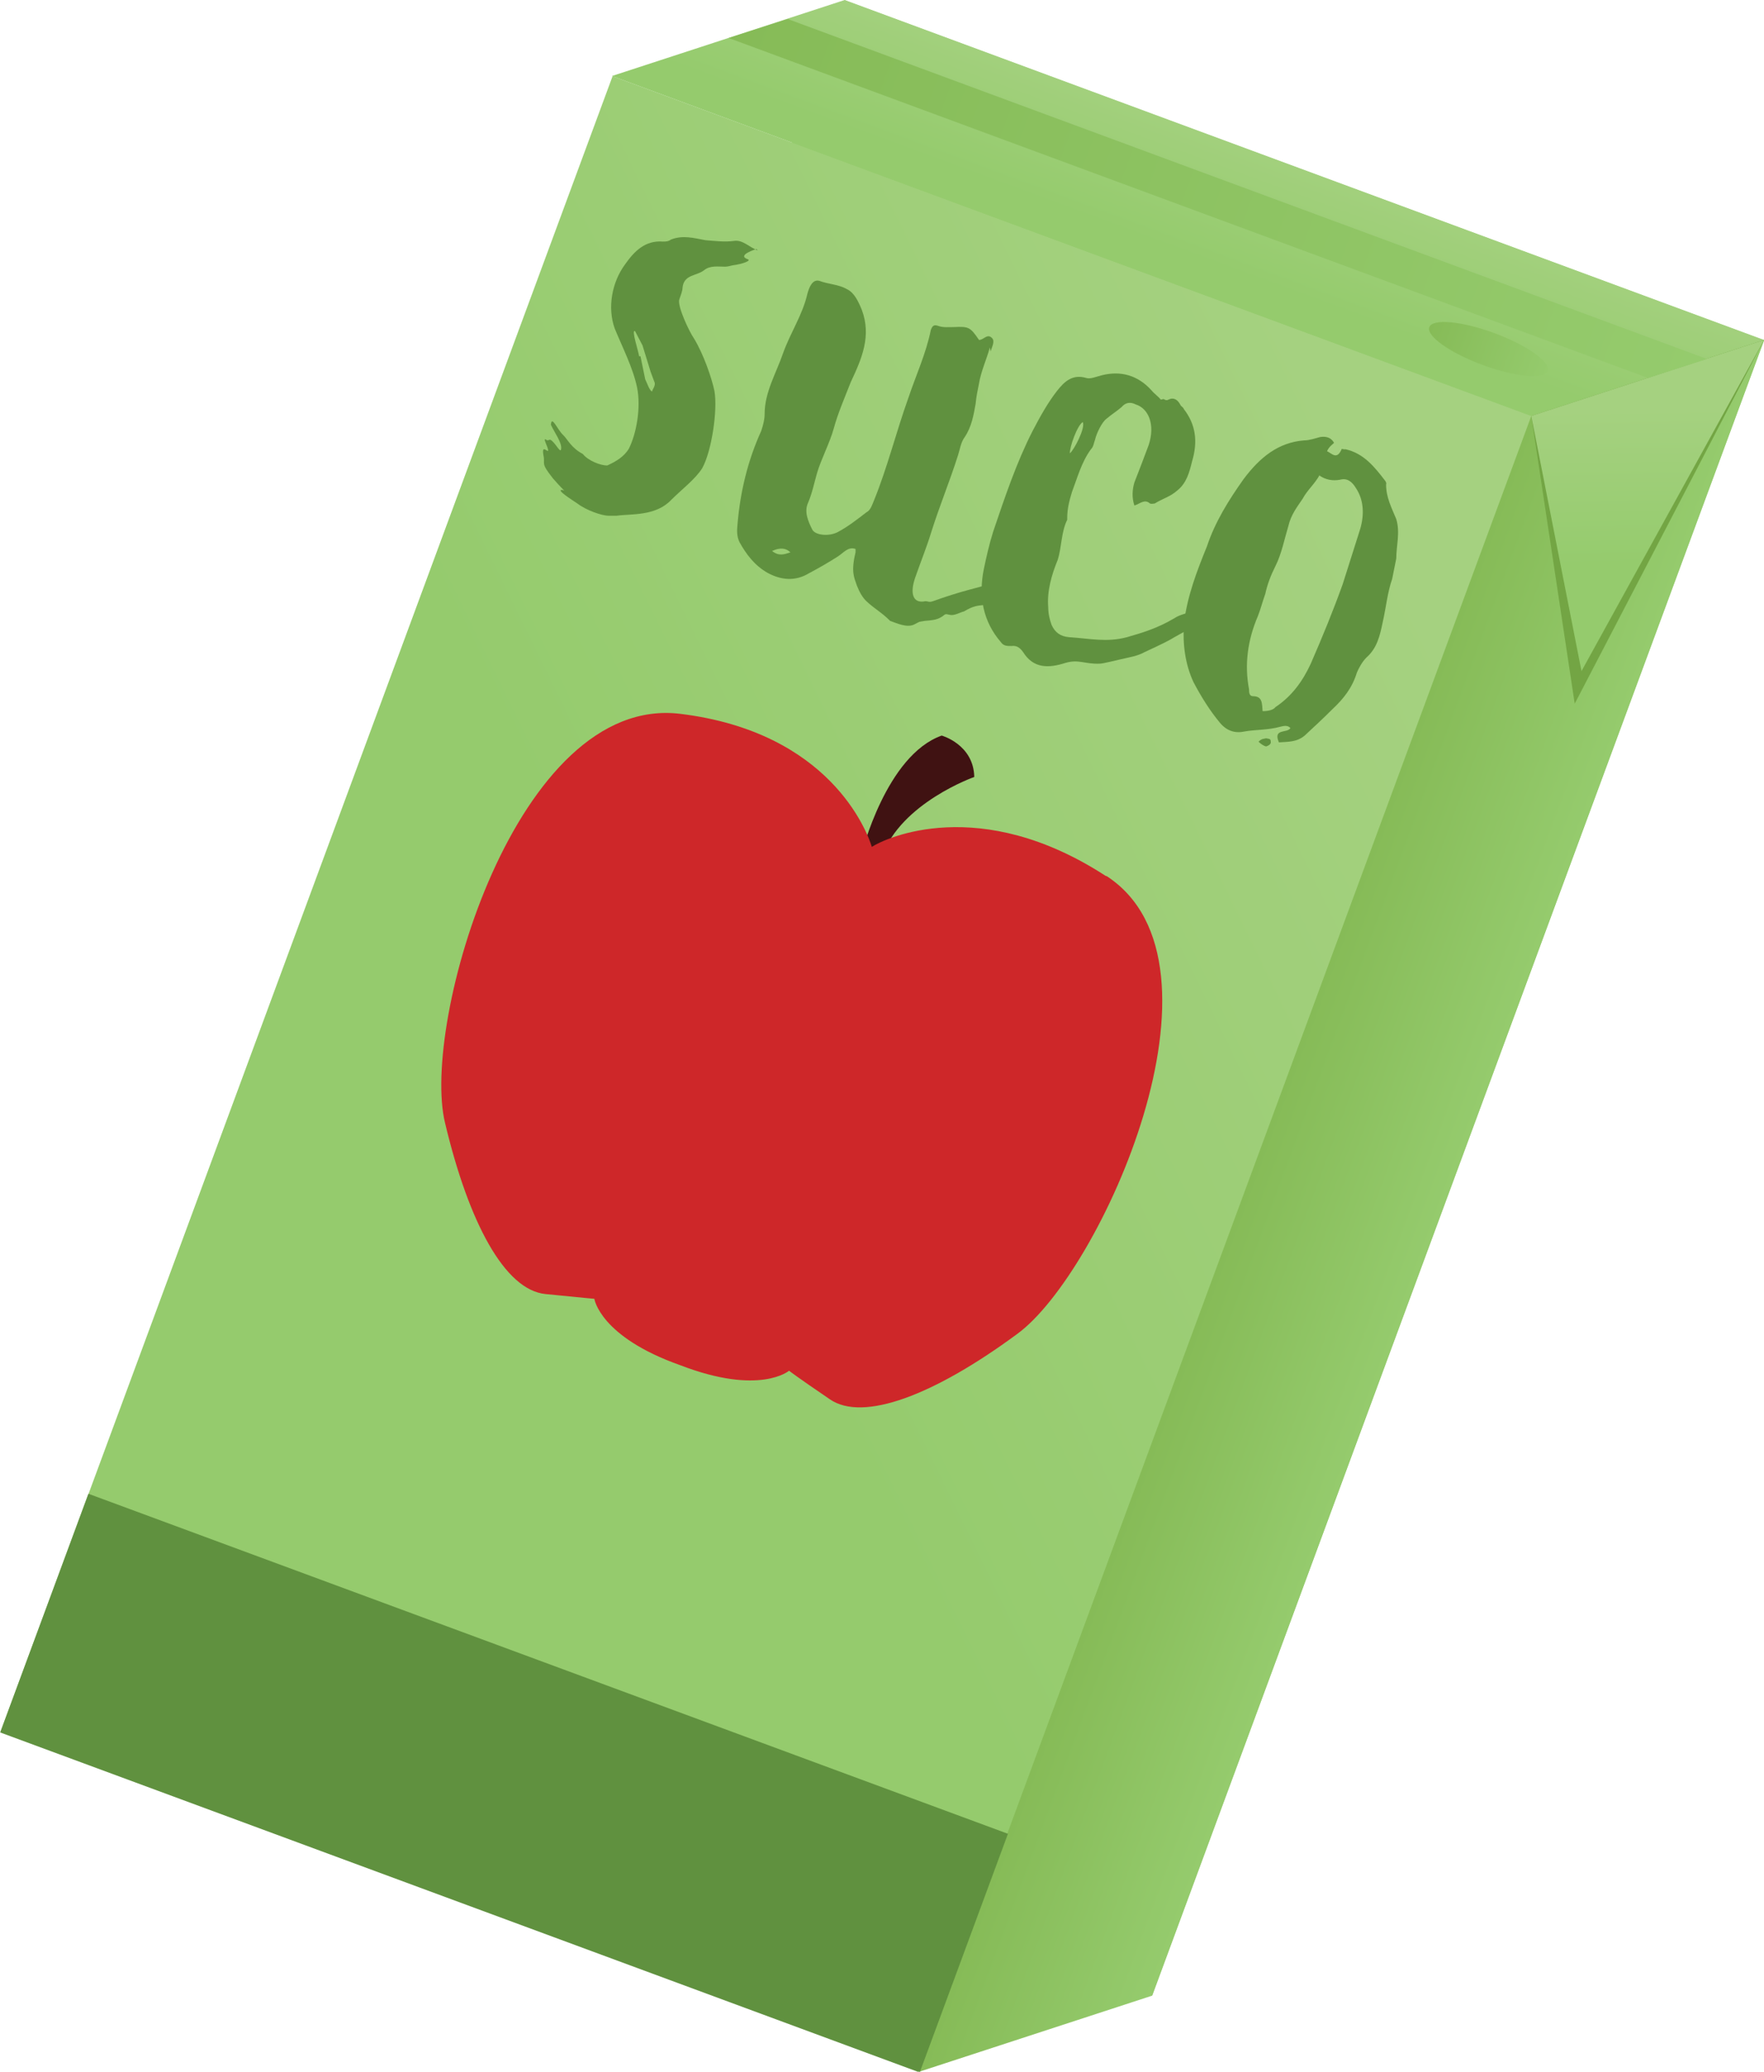
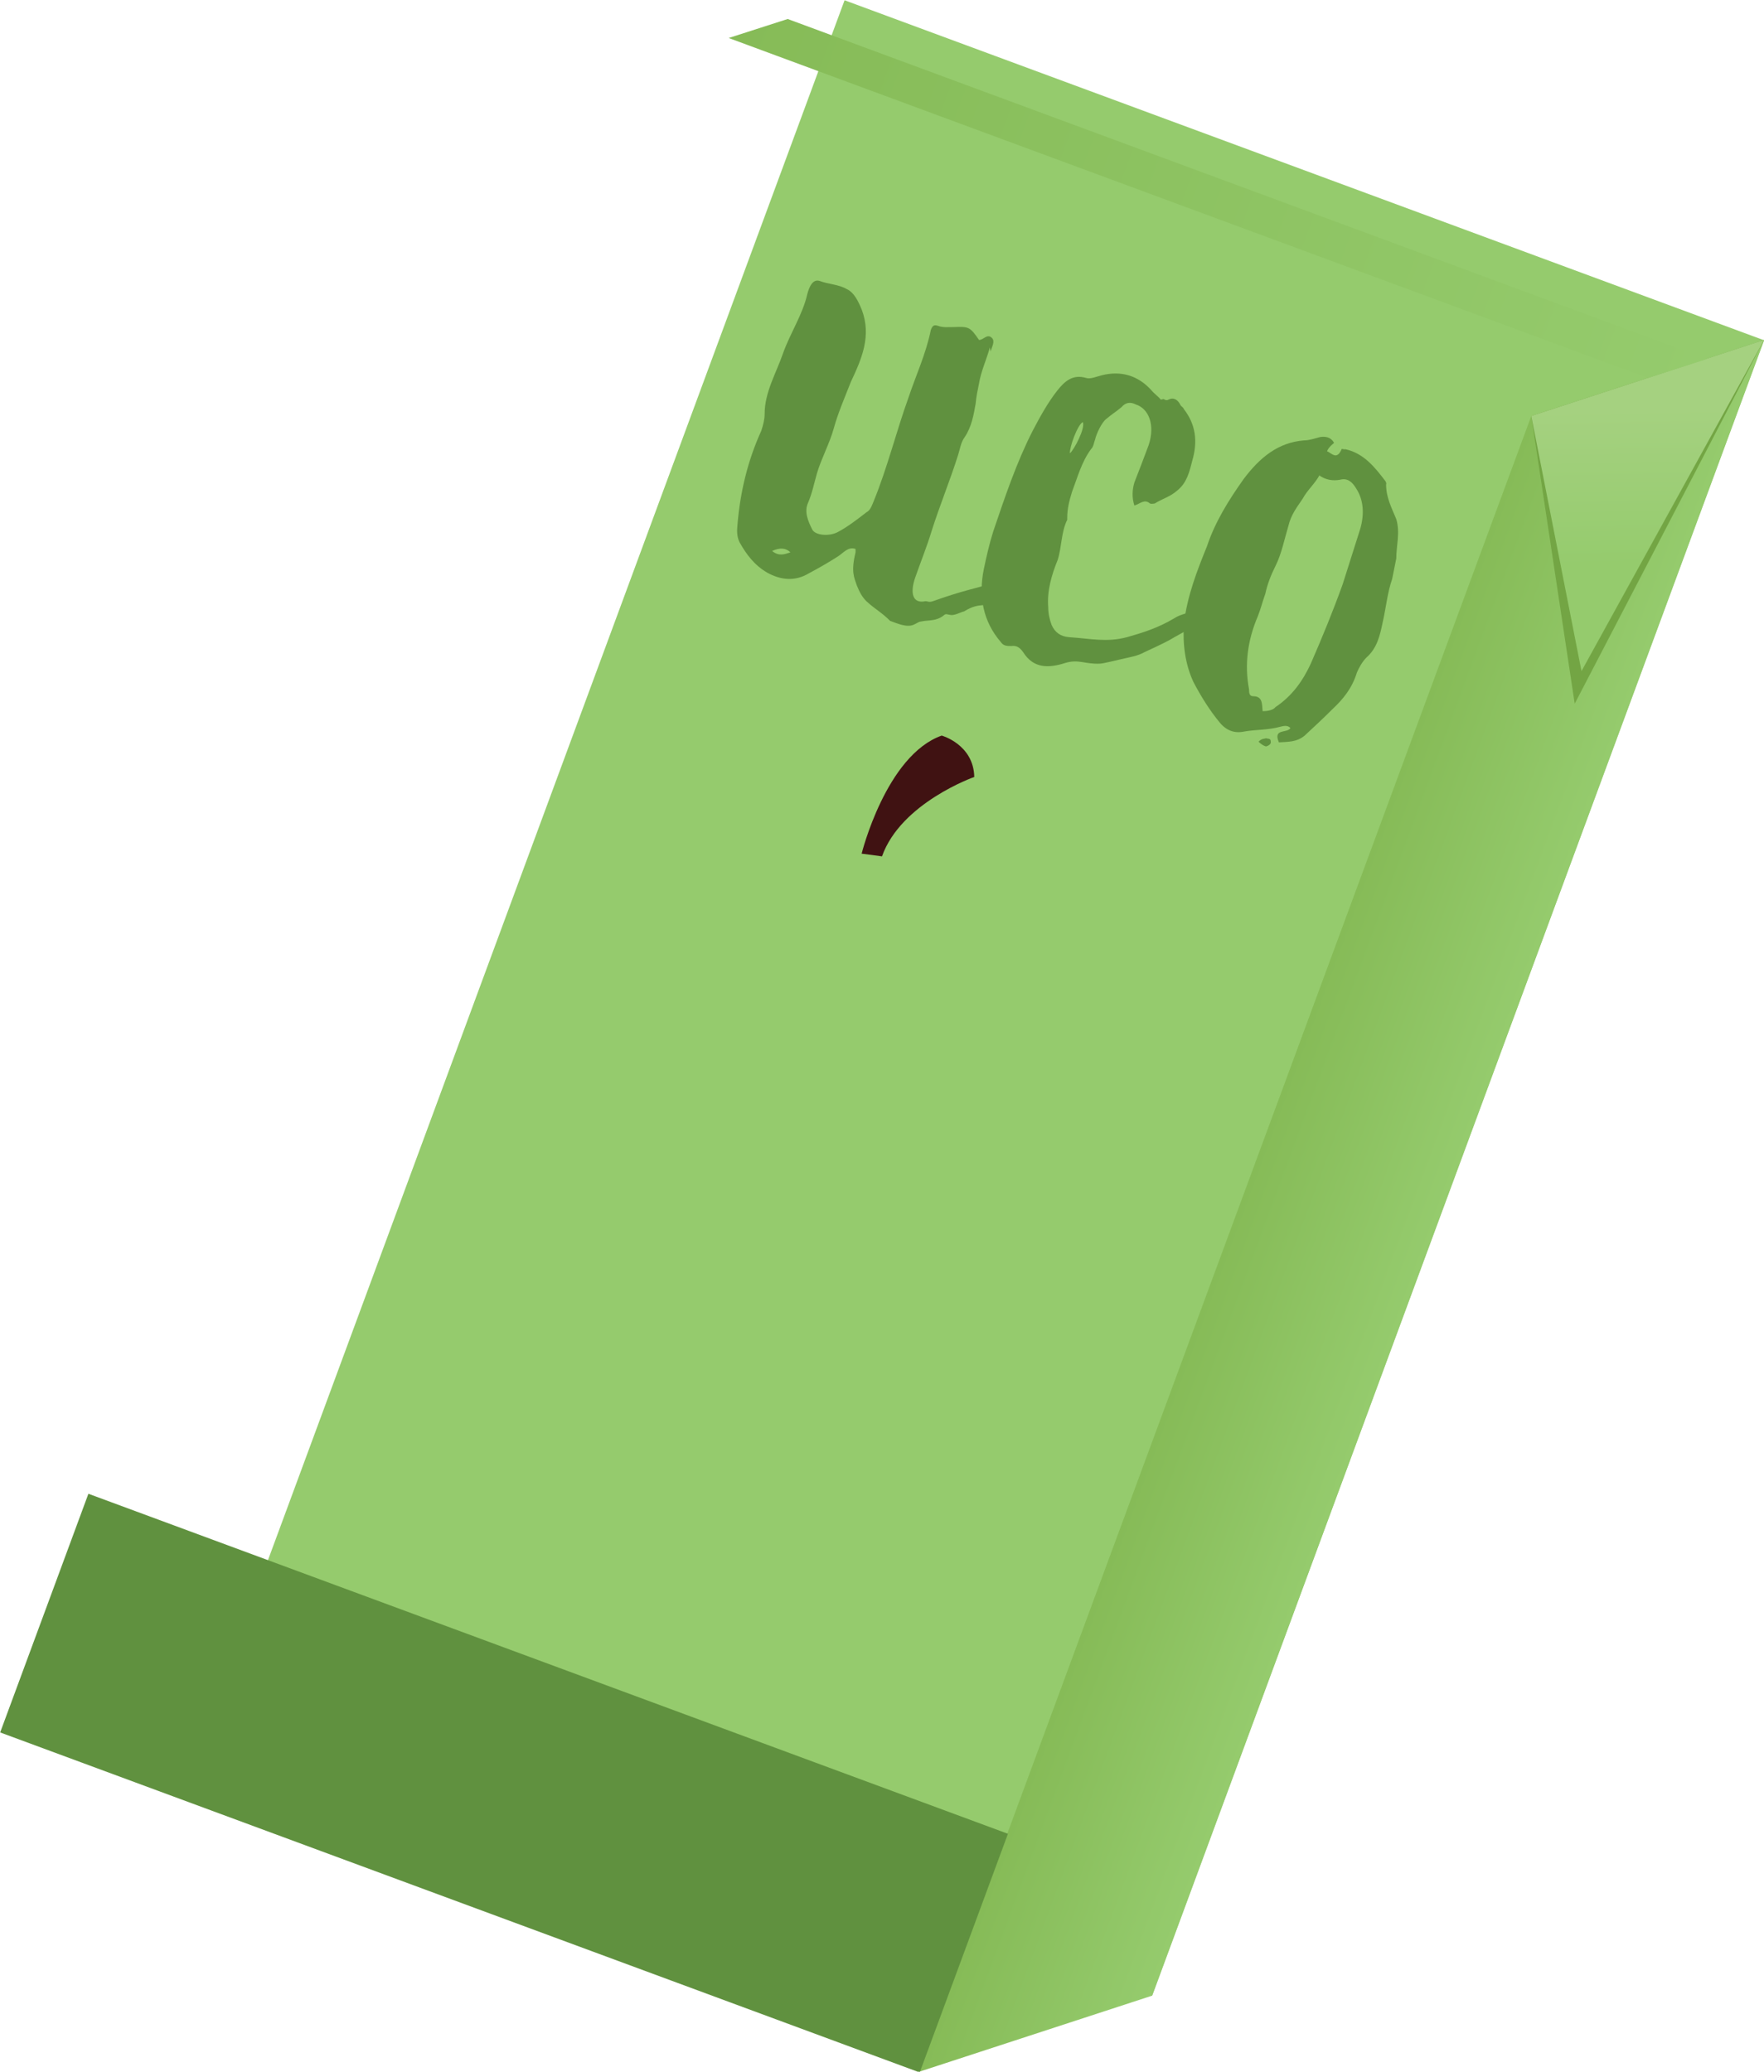
<svg xmlns="http://www.w3.org/2000/svg" xmlns:xlink="http://www.w3.org/1999/xlink" viewBox="0 0 26 30.53">
  <defs>
    <style>.k{fill:url(#e);}.l{fill:url(#d);}.m{fill:url(#g);}.n{fill:url(#f);}.o{fill:url(#i);}.p{fill:url(#h);}.q{fill:#73a544;}.r{fill:#ce2729;}.s{fill:#401212;}.t{fill:#95cb6d;}.u{fill:#60913f;}</style>
    <linearGradient id="d" x1="541.28" y1="78.52" x2="532.16" y2="88.08" gradientTransform="translate(98.35 -517.3) rotate(90)" gradientUnits="userSpaceOnUse">
      <stop offset="0" stop-color="#a5d180" />
      <stop offset="1" stop-color="#95cb6d" />
    </linearGradient>
    <linearGradient id="e" x1="534.54" y1="71.43" x2="534.54" y2="73.57" gradientTransform="translate(-458.58 -250.69) rotate(20.29)" xlink:href="#d" />
    <linearGradient id="f" x1="540.35" y1="85.95" x2="543.18" y2="85.95" gradientTransform="translate(-458.58 -250.69) rotate(20.29)" gradientUnits="userSpaceOnUse">
      <stop offset="0" stop-color="#86bb57" />
      <stop offset="1" stop-color="#95cb6d" />
    </linearGradient>
    <linearGradient id="g" x1="541.92" y1="73.35" x2="542.75" y2="75.48" gradientTransform="translate(-458.58 -250.69) rotate(20.29)" xlink:href="#d" />
    <linearGradient id="h" x1="527.32" y1="72.65" x2="542.48" y2="72.65" xlink:href="#f" />
    <linearGradient id="i" x1="538.48" y1="73.35" x2="540.35" y2="73.35" gradientTransform="translate(95.29 -534.27) rotate(90)" xlink:href="#f" />
  </defs>
  <g id="a" />
  <g id="b" />
  <g id="c">
    <g>
      <g>
        <rect class="t" x="1.71" y="7.48" width="26.01" height="14.45" transform="translate(-4.18 23.41) rotate(-69.71)" />
-         <rect class="l" x="-1.72" y="8.61" width="26.01" height="14.45" transform="translate(-7.47 20.92) rotate(-69.71)" />
-         <polygon class="k" points="9.02 1.12 12.45 0 26 5.01 22.57 6.13 9.02 1.12" />
        <polygon class="n" points="26 5.01 16.98 29.41 13.55 30.53 22.57 6.13 26 5.01" />
        <polygon class="q" points="22.57 6.13 23.21 10.37 26 5.01 22.57 6.13" />
        <polygon class="m" points="22.57 6.13 23.31 9.89 26 5.01 22.57 6.13" />
        <polygon class="p" points="10.74 .56 11.61 .28 25.16 5.29 24.29 5.57 10.74 .56" />
        <rect class="u" x="5.55" y="19.05" width="3.75" height="14.45" transform="translate(-19.79 24.13) rotate(-69.71)" />
-         <path class="s" d="M12.7,12.58s.36-1.45,1.18-1.74c0,0,.47,.13,.48,.61,0,0-1.08,.38-1.36,1.17l-.31-.05Z" />
-         <path class="r" d="M16.3,12.91c-1.86-1.21-3.25-.56-3.45-.43-.07-.23-.62-1.69-2.82-1.96-2.42-.3-3.83,4.56-3.47,6.03,.35,1.47,.88,2.46,1.48,2.52,.6,.06,.72,.07,.72,.07,0,0,.08,.56,1.27,.98,1.17,.45,1.6,.08,1.6,.08,0,0,.1,.08,.6,.42,.49,.34,1.54-.06,2.76-.96,1.23-.89,3.3-5.46,1.32-6.75Z" />
-         <ellipse class="o" cx="21.94" cy="5.14" rx=".25" ry=".93" transform="translate(9.51 23.94) rotate(-69.71)" />
+         <path class="s" d="M12.7,12.58s.36-1.45,1.18-1.74c0,0,.47,.13,.48,.61,0,0-1.08,.38-1.36,1.17Z" />
      </g>
      <g>
-         <path class="u" d="M11.15,3.67s-.3,.09-.13,.15c.06,.02-.07,.07-.22,.09-.01,0-.07,.02-.11,.02-.11,0-.22-.02-.31,.05-.11,.09-.3,.06-.32,.26,0,.05-.03,.12-.05,.18-.02,.11,.15,.47,.22,.57,.14,.23,.26,.58,.3,.77,.05,.28-.04,.89-.18,1.14-.1,.16-.3,.31-.46,.47-.23,.24-.59,.2-.8,.23-.04,0-.09,0-.12,0-.1,0-.33-.08-.46-.18-.09-.06-.31-.2-.23-.2,.05,0,.08,.07-.13-.17-.19-.24-.11-.2-.14-.34-.03-.17,.06-.04,.07-.07,0-.05-.09-.2-.03-.16,.03,.02,.03,0,.06,0,.07,.03,.15,.21,.16,.14,.02-.09-.1-.25-.15-.36,.01-.15,.1,.08,.18,.15,.07,.07,.12,.19,.29,.28,.08,.1,.26,.17,.36,.17,.13-.06,.25-.13,.32-.25,.11-.22,.18-.6,.12-.9-.06-.29-.22-.6-.33-.87-.11-.31-.04-.68,.15-.94,.14-.2,.3-.36,.56-.34,.04,0,.08,0,.12-.03,.18-.07,.34-.02,.51,.01,.14,.01,.28,.03,.42,.01,.13-.02,.23,.1,.35,.14Zm-1.71,1.58l.07,.34c.03,.06,.06,.16,.1,.18,.01-.04,.05-.08,.04-.13,0,0-.02-.05-.06-.16l-.12-.39-.11-.21c-.06-.03,.05,.29,.06,.37Z" />
        <path class="u" d="M14.59,5.12c-.05,.18-.13,.35-.16,.53-.02,.1-.04,.19-.05,.3-.03,.17-.06,.34-.16,.49-.06,.08-.07,.18-.1,.27-.12,.38-.27,.74-.39,1.12-.07,.23-.16,.45-.24,.68s-.04,.39,.15,.35c.04,0,.05,.02,.11,0,.42-.15,.59-.18,1.02-.3,.07-.02,.15-.05,.23-.02,.02,.18-.14,.2-.23,.27-.27,.18-.3,.04-.56,.2-.05,.01-.15,.07-.21,.05-.03,0-.05-.02-.08,0-.09,.08-.19,.08-.29,.09-.11,.02-.05,0-.15,.05-.11,.06-.27-.02-.36-.05-.13-.13-.22-.17-.35-.29-.06-.06-.1-.13-.14-.23-.04-.12-.09-.2-.02-.49,0,0,0-.03,0-.05-.11-.04-.18,.06-.26,.11-.14,.09-.28,.17-.43,.25-.2,.12-.41,.1-.61-.01-.19-.11-.31-.27-.41-.45-.04-.08-.04-.17-.03-.26,.04-.48,.15-.94,.35-1.38,.03-.09,.05-.17,.05-.25,0-.32,.17-.6,.27-.89,.11-.31,.29-.57,.36-.88,.03-.11,.08-.22,.18-.19,.13,.05,.28,.05,.4,.12,.11,.05,.17,.18,.22,.3,.15,.39,0,.73-.16,1.07-.09,.23-.19,.46-.25,.68-.06,.22-.19,.46-.25,.67-.04,.14-.07,.29-.13,.43-.06,.13,0,.27,.06,.39,.04,.09,.25,.11,.38,.04,.15-.08,.29-.19,.42-.29,.06-.03,.08-.1,.11-.17,.2-.49,.33-1.02,.51-1.52,.11-.33,.26-.65,.33-1,.02-.05,.04-.08,.1-.06,.08,.03,.15,.02,.24,.02,.22-.01,.24,0,.37,.19,.07,0,.12-.1,.19-.03,.05,.05,0,.13-.02,.2Zm-3.21,3c.1,.08,.18,.05,.27,.02q-.1-.1-.27-.02Z" />
        <path class="u" d="M17.15,5.88s.04,.03,.07,.01c.08-.04,.14,0,.18,.08,.01,.02,.04,.03,.05,.06,.17,.22,.21,.47,.12,.77-.04,.16-.08,.32-.22,.43-.1,.09-.22,.12-.33,.19-.01,0-.05,.01-.07,0-.08-.07-.14,0-.23,.03-.04-.12-.03-.24,0-.34,.07-.18,.14-.36,.21-.55,.1-.3,0-.54-.19-.6-.08-.04-.15-.03-.21,.04-.07,.06-.15,.11-.22,.17-.07,.05-.15,.22-.17,.31-.02,.05-.02,.1-.06,.14-.14,.19-.2,.42-.28,.63-.04,.13-.07,.25-.07,.38,0,0,0,.02,0,.03-.09,.18-.08,.4-.14,.59-.09,.22-.16,.46-.14,.7,0,.09,.02,.18,.05,.26,.05,.11,.13,.17,.26,.18,.31,.02,.55,.08,.85,0,.21-.06,.45-.13,.7-.28,.09-.06,.2-.07,.3-.12,.08-.04,.18-.04,.27,.02-.09,.15-.24,.2-.39,.28l-.18,.1c-.08,.05-.18,.1-.44,.22-.11,.06-.2,.07-.37,.11-.05,.01-.24,.06-.29,.06-.22,.01-.31-.07-.51-.01-.25,.08-.47,.08-.62-.16-.05-.07-.1-.1-.17-.09-.07,0-.12,0-.16-.06-.26-.3-.33-.67-.25-1.07,.04-.19,.08-.37,.14-.56,.17-.5,.34-1.01,.58-1.48,.11-.21,.22-.41,.36-.59,.11-.14,.23-.25,.43-.19,.06,.02,.15-.02,.23-.04,.28-.07,.53,0,.73,.22,.04,.05,.1,.09,.14,.14Zm-1.38,.8c.06-.05,.23-.37,.19-.46-.08,.04-.2,.38-.19,.46Z" />
        <path class="u" d="M19.66,6.53s-.08,.06-.1,.12c.07,.03,.14,.13,.21-.02,0-.03,.04,0,.06-.01,.27,.06,.43,.26,.59,.47,0,0,.02,.03,.01,.05,0,.19,.08,.34,.15,.51,.06,.2,0,.39,0,.58-.02,.1-.04,.2-.06,.3-.07,.2-.09,.42-.14,.64-.04,.19-.08,.38-.24,.52-.06,.06-.11,.15-.14,.22-.07,.23-.2,.39-.36,.54-.14,.14-.27,.26-.41,.39-.12,.1-.25,.09-.38,.1-.09-.21,.12-.13,.17-.21-.04-.05-.11-.03-.15-.02-.18,.05-.36,.04-.53,.07-.14,.03-.26-.01-.36-.13-.15-.18-.28-.39-.39-.6-.12-.26-.16-.55-.14-.86,.05-.41,.19-.77,.34-1.14,.12-.36,.32-.68,.54-.99,.24-.32,.51-.54,.89-.57,.08,0,.16-.03,.24-.05,.08-.01,.15,0,.2,.08Zm-.21,.47c-.07,.13-.18,.22-.25,.35-.08,.12-.17,.23-.21,.4-.06,.2-.1,.41-.19,.59-.07,.14-.12,.27-.15,.41-.04,.11-.07,.23-.11,.33-.15,.35-.2,.71-.13,1.08,0,.04,0,.1,.06,.1,.14,0,.13,.11,.14,.22,.09,0,.16-.02,.19-.06,.24-.16,.4-.38,.52-.64,.17-.39,.33-.78,.47-1.17l.26-.82c.06-.21,.05-.42-.06-.59-.06-.1-.13-.16-.24-.13-.11,.02-.21,0-.3-.06Zm-.79,4s.08-.02,.07-.07c0-.05-.03-.04-.07-.05-.03,.01-.06,0-.11,.05,.03,.03,.07,.06,.11,.07Z" />
      </g>
    </g>
  </g>
  <g id="j" />
</svg>